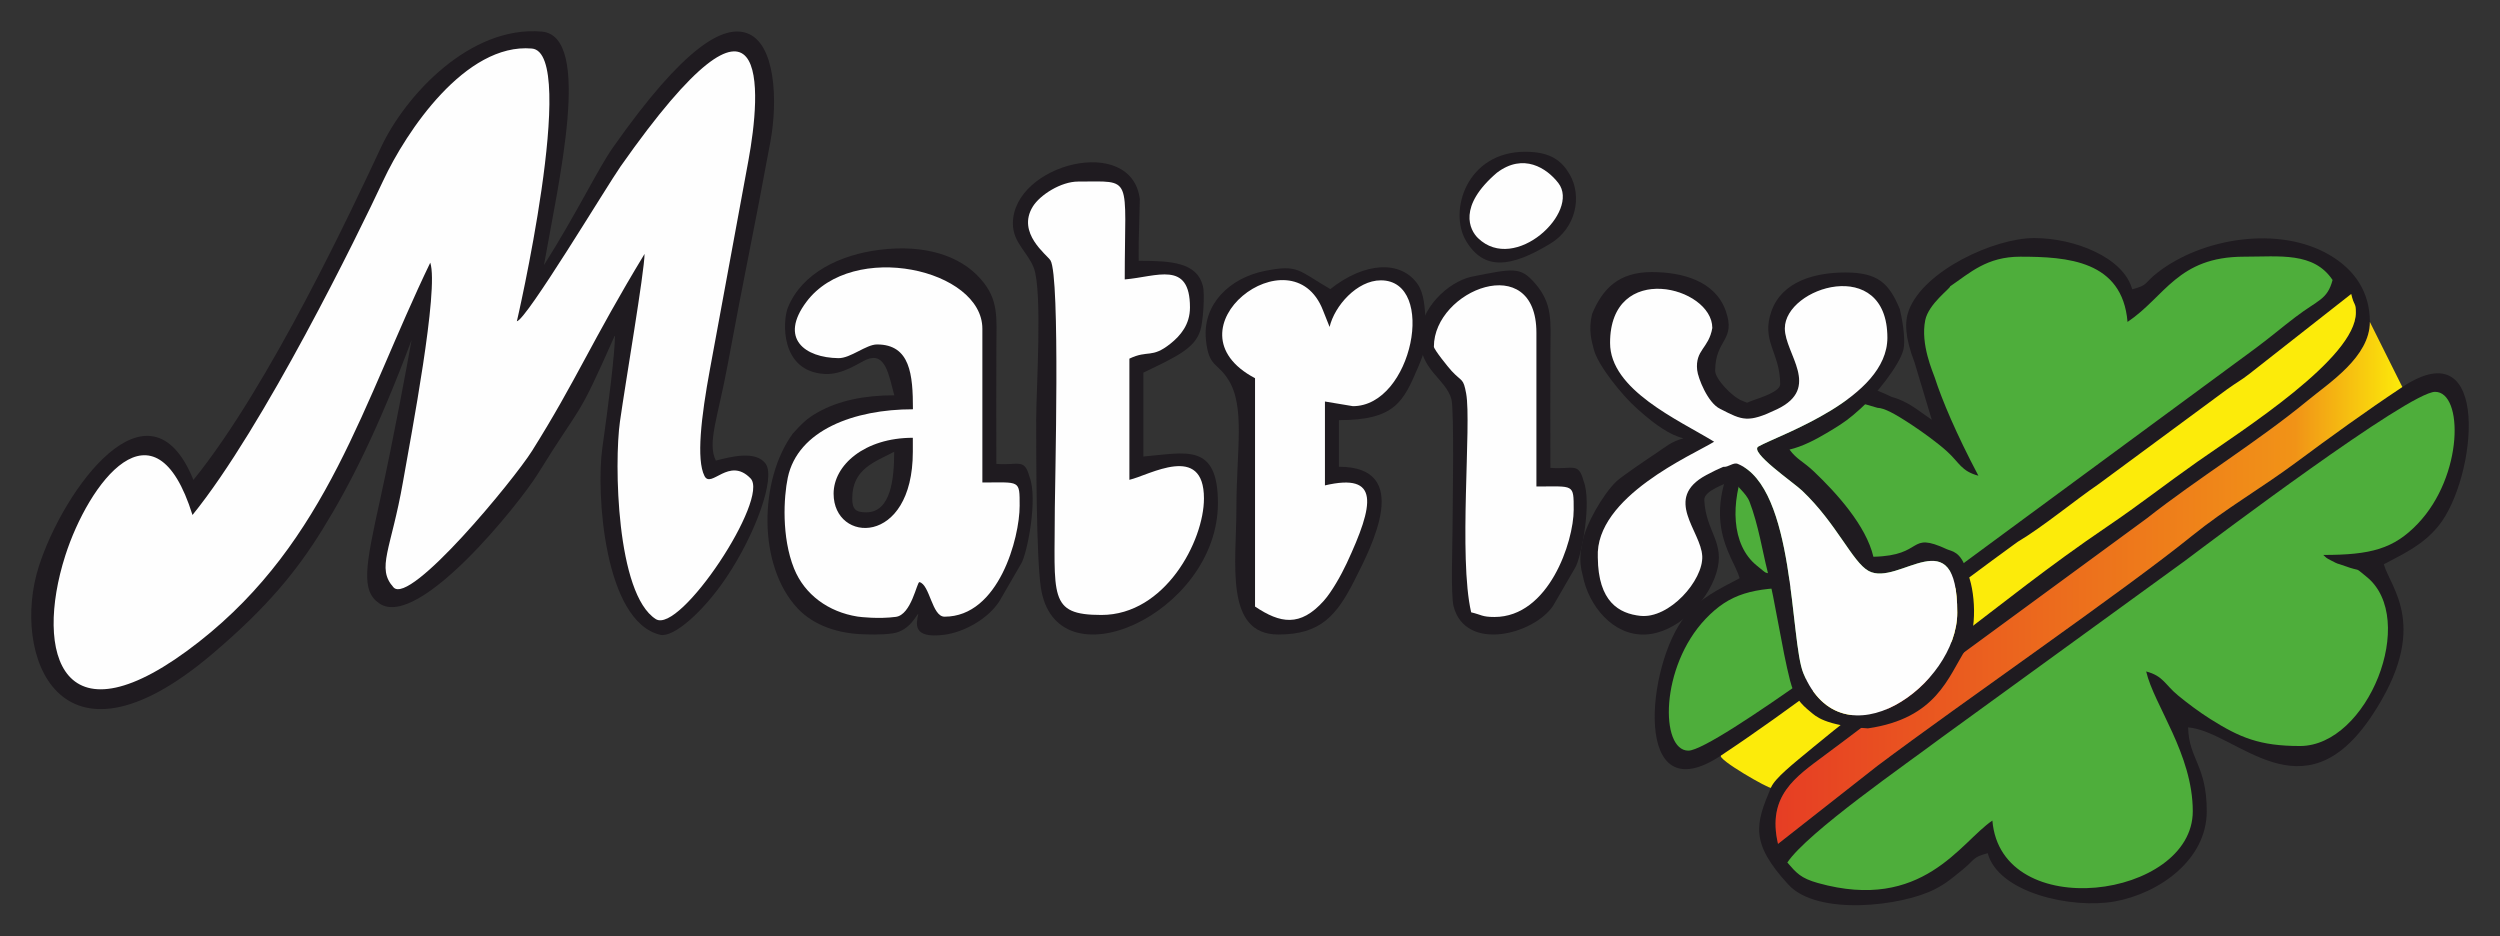
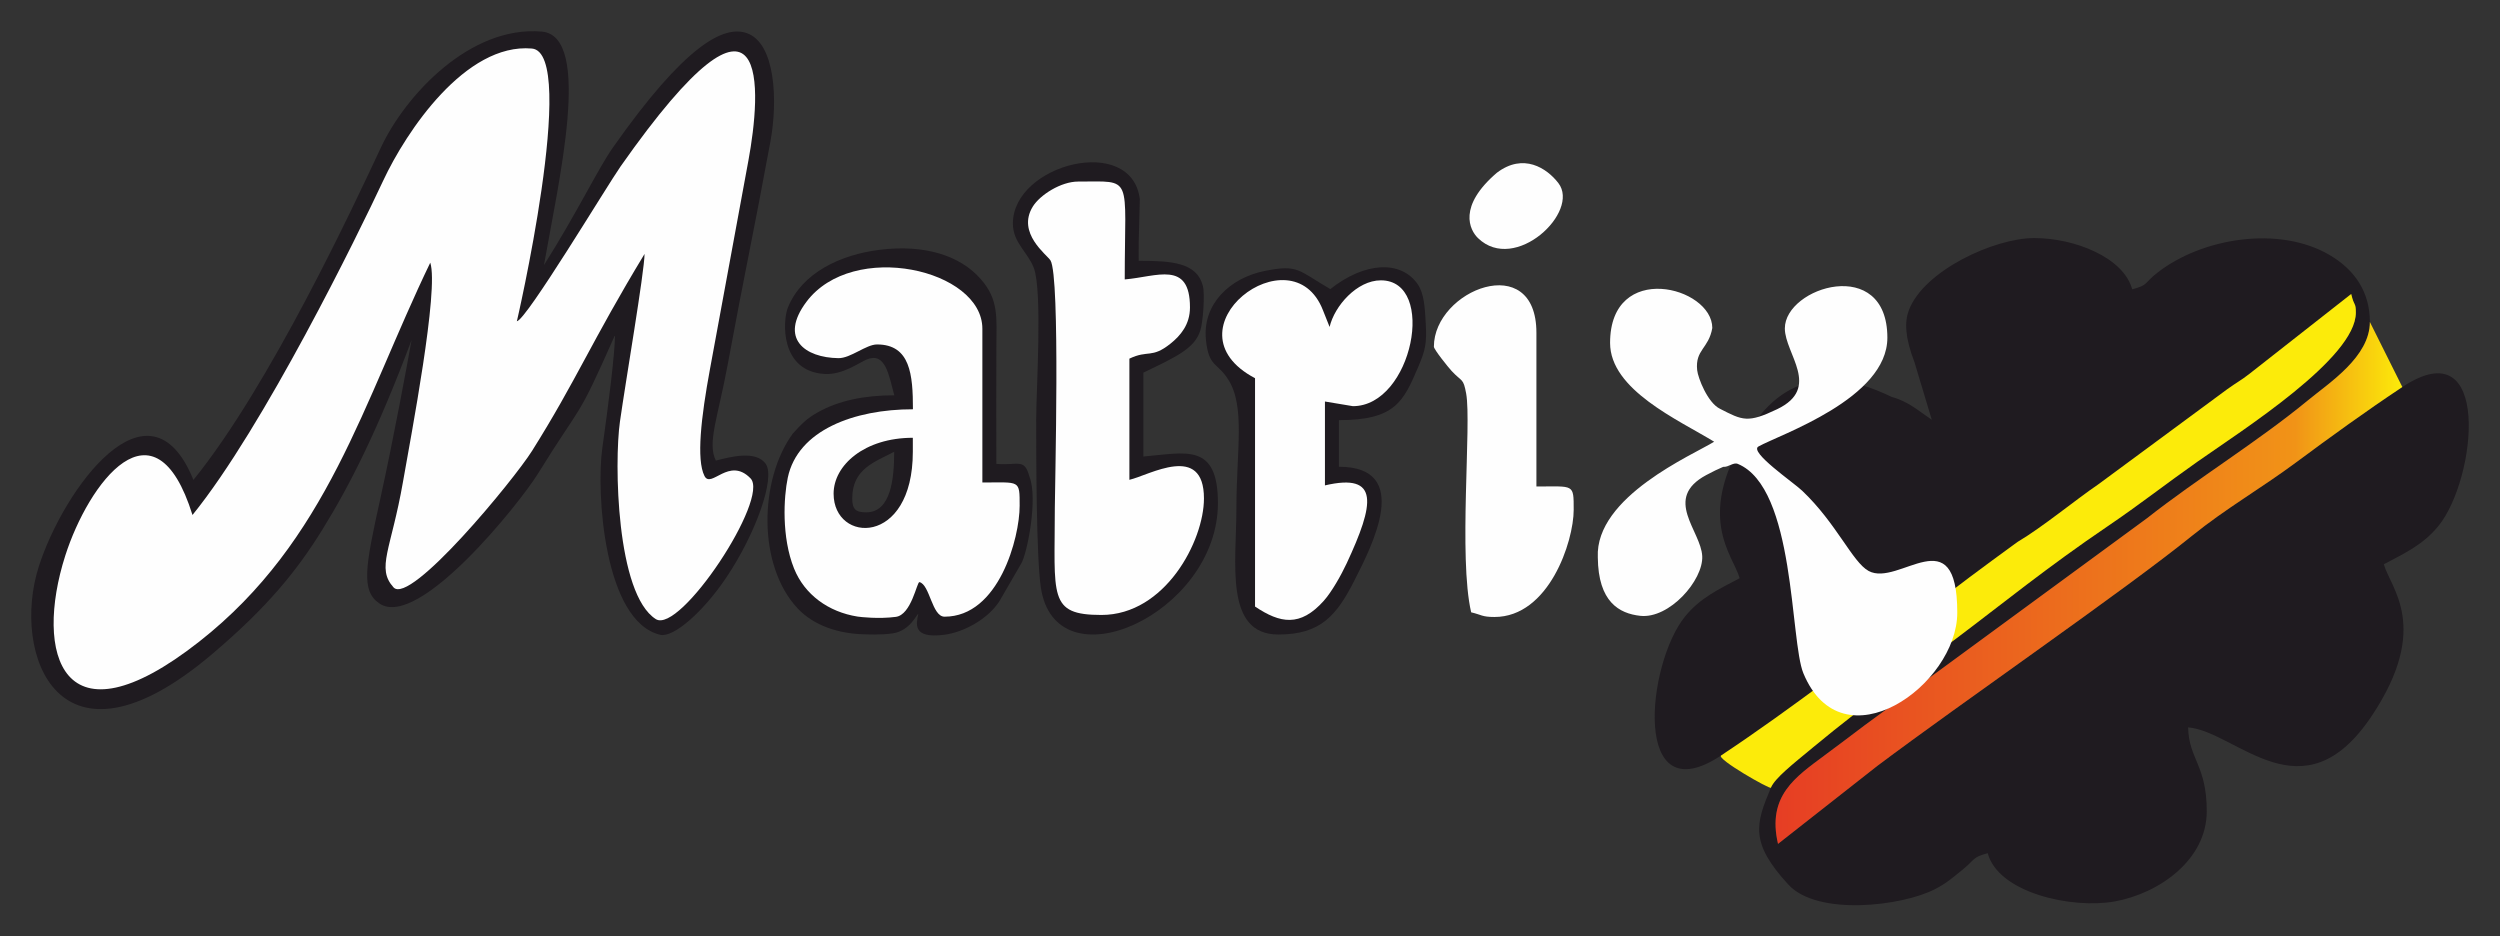
<svg xmlns="http://www.w3.org/2000/svg" xmlns:ns1="http://www.inkscape.org/namespaces/inkscape" xmlns:ns2="http://sodipodi.sourceforge.net/DTD/sodipodi-0.dtd" width="400.451" height="150" viewBox="0 0 400.451 150" id="svg2" version="1.1" ns1:version="0.91 r13725" ns2:docname="logo.svg">
  <rect x="0" y="0" width="400.451" height="150" fill="#333333" stroke="none" />
  <defs id="defs4">
    <linearGradient id="id0" gradientUnits="userSpaceOnUse" x1="1858690" y1="172161" x2="2031890" y2="172161">
      <stop offset="0" style="stop-color:#E63C24" id="stop9" />
      <stop offset="0.831" style="stop-color:#F19317" id="stop11" />
      <stop offset="1" style="stop-color:#FCEB0A" id="stop13" />
    </linearGradient>
  </defs>
  <ns2:namedview id="base" pagecolor="#ffffff" bordercolor="#666666" borderopacity="1.0" ns1:pageopacity="0.0" ns1:pageshadow="2" ns1:zoom="1.4" ns1:cx="140.43751" ns1:cy="63.478693" ns1:document-units="px" ns1:current-layer="layer1" showgrid="false" units="px" fit-margin-top="5" fit-margin-left="5" fit-margin-right="5" fit-margin-bottom="5" ns1:window-width="1390" ns1:window-height="738" ns1:window-x="2733" ns1:window-y="293" ns1:window-maximized="0" />
  <g ns1:label="Vrstva 1" ns1:groupmode="layer" id="layer1" transform="translate(411.975,-429.561)">
    <g transform="matrix(5.8777286e-4,0,0,5.8777286e-4,-1221.458,421.74)" style="clip-rule:evenodd;fill-rule:evenodd;image-rendering:optimizeQuality;shape-rendering:geometricPrecision;text-rendering:geometricPrecision" id="g219">
      <path style="fill:#1f1b20" ns1:connector-curvature="0" id="path221" d="m 1897421,97810 c -1223,3217 -1078,7434 1515,14198 l 4724,15703 c -3531,-2364 -6390,-5023 -10898,-6218 -10300,-4981 -26241,-9901 -38247,8166 -16107,24239 -4921,34876 -3226,41224 -5756,3045 -10778,5368 -14915,10485 -10422,12892 -14590,54062 9872,37820 9798,-6505 19445,-13483 28980,-20558 9499,-7050 19169,-12566 28303,-19957 5857,-4740 13981,-10747 23469,-17654 6826,-4035 15713,-11406 22130,-15780 l 35078,-25882 c 2460,-1764 3821,-2448 6003,-4157 l 27751,-21779 c 839,3603 1270,2171 1270,5080 0,12408 -30837,31958 -43188,40632 -8256,5798 -15849,11755 -24378,17532 -16543,11202 -28957,21338 -41263,30586 -11914,8952 -23733,16984 -39102,29722 -5603,4643 -10385,8372 -11486,11009 -4156,9845 -5809,14922 4784,26422 7926,8605 30937,5872 39959,1203 3122,-1616 4638,-2989 7444,-5256 3567,-2881 2604,-3383 6900,-4530 2881,10789 22876,15261 34631,13142 12015,-2165 25059,-11284 25059,-24572 0,-12580 -4887,-14201 -5080,-22860 13261,1104 31244,25172 50114,-3226 16107,-24239 4921,-34876 3226,-41224 5756,-3045 10778,-5368 14915,-10485 10422,-12892 14590,-54062 -9872,-37820 -9798,6505 -19445,13483 -28980,20558 -9499,7050 -19169,12566 -28303,19957 -18570,15029 -62776,45448 -85828,62762 l -27032,21228 c -3061,-13141 4835,-18252 12700,-24130 3722,-2782 6843,-5085 10883,-8167 l 76935,-56415 c 14037,-11044 30198,-20874 43976,-32224 5792,-4772 16796,-11817 16796,-21304 0,-8197 -4143,-14237 -10968,-18242 -13745,-8063 -34681,-4722 -46919,4805 -3756,2925 -2327,3330 -6883,4547 -2305,-8633 -15617,-13970 -26670,-13970 -10994,0 -30105,8903 -34179,19629 z" class="fil3" />
      <path style="fill:#fceb0a" ns1:connector-curvature="0" id="path223" d="m 1846246,219188 c 9798,-6505 19445,-13483 28980,-20558 9499,-7050 19169,-12566 28303,-19957 5857,-4740 13981,-10747 23469,-17654 6826,-4035 15713,-11406 22130,-15780 l 35078,-25882 c 2460,-1764 3821,-2448 6003,-4157 l 27751,-21779 c 839,3603 1270,2171 1270,5080 0,12408 -30837,31958 -43188,40632 -8256,5798 -15849,11755 -24378,17532 -16543,11202 -28957,21338 -41263,30586 -11914,8952 -23733,16984 -39102,29722 -5603,4643 -10385,8372 -11486,11009 -214,508 -14944,-7880 -13567,-8794 z" class="fil0" />
      <path ns1:connector-curvature="0" style="fill:url(#id0)" id="path225" d="m 2023040,101041 8853,17735 c -9798,6505 -19445,13483 -28980,20558 -9499,7050 -19169,12566 -28303,19957 -18570,15029 -62776,45448 -85828,62762 l -27032,21228 c -3061,-13141 4835,-18252 12700,-24130 3722,-2782 6843,-5085 10883,-8167 l 76935,-56415 c 14037,-11044 30198,-20874 43976,-32224 5792,-4772 16796,-11817 16796,-21304 z" class="fil19" />
      <path style="fill:#1f1b20" ns1:connector-curvature="0" id="path227" d="m 1627451,180633 c -532,2582 -1713,6775 7038,5666 5132,-651 11614,-4006 14990,-9003 l 6054,-10457 c 1571,-2613 4596,-17681 2224,-23597 -1385,-5187 -2933,-3018 -9027,-3525 0,-10581 -59,-21180 9,-31759 53,-8206 673,-12974 -4259,-18601 -5702,-6506 -15408,-9466 -27449,-7989 -10966,1345 -21314,6375 -25111,15760 -1453,3590 -2171,17380 10005,18091 4958,289 9386,-3097 11512,-3962 5053,-2062 5985,4170 7482,9775 -8302,0 -15178,1480 -20793,4607 -3217,1792 -4562,3324 -6870,5830 -9150,12542 -9676,35902 1330,47649 4422,4722 11261,6905 18152,7048 289,6 4662,239 7838,-268 4697,-750 6446,-5248 6875,-5265 z m -6563,-44212 c 0,7313 -878,16510 -7620,16510 -2926,0 -3810,-884 -3810,-3810 0,-8090 6219,-9943 11430,-12700 z" class="fil3" />
      <path style="fill:#fefefe" ns1:connector-curvature="0" id="path229" d="m 1627763,171938 c -700,0 -2196,8921 -6427,9479 -4688,619 -9696,35 -10428,-80 -7937,-1252 -14448,-5979 -17311,-13101 -3435,-8541 -2817,-19475 -1705,-24759 2730,-12962 18118,-18635 34107,-18635 0,-9384 -694,-17666 -9782,-17666 -2982,0 -7218,3778 -10509,3734 -9156,-123 -16227,-5323 -8752,-15328 12655,-16938 47964,-8859 47964,7305 l 0,41910 c 10285,0 10160,-840 10160,6350 0,8690 -5655,30219 -20471,30219 -3430,0 -3998,-8764 -6846,-9428 z m -1795,-35517 0,-3810 c -13116,0 -21590,7422 -21590,15240 0,13574 21590,14421 21590,-11430 z" class="fil2" />
      <path style="fill:#1f1b20" ns1:connector-curvature="0" id="path231" d="m 1687526,84377 c -16,-2599 0,516 0,-5080 l 306,-11690 c -2171,-17907 -34596,-9596 -34596,6610 0,5185 4027,7765 5695,12085 2416,6255 655,33615 655,41255 0,9944 26,37291 1252,45738 3967,27341 48278,7315 48278,-22878 0,-16630 -8842,-13655 -20320,-12700 l 0,-22860 c 9557,-4585 13943,-6676 15524,-11494 738,-2249 1271,-9809 704,-12090 -1595,-6412 -8470,-6896 -17498,-6896 z" class="fil3" />
      <path style="fill:#1f1b20" ns1:connector-curvature="0" id="path233" d="m 1739732,92093 c -8832,-5145 -8682,-6810 -17964,-4927 -9282,1883 -16966,8923 -15912,18848 782,7366 3021,5974 6028,10663 4753,7409 2264,19238 2264,35259 0,14617 -3352,34290 11430,34290 11557,0 15905,-5205 20764,-14796 4671,-9218 15994,-30924 -4254,-30924 l 0,-12700 c 15409,0 17590,-5122 21628,-14549 1954,-4567 2317,-6436 2047,-11589 -233,-4453 -450,-8350 -2190,-10880 -4561,-6631 -14422,-6155 -23841,1305 z" class="fil3" />
-       <path style="fill:#1f1b20" ns1:connector-curvature="0" id="path235" d="m 1778128,88738 c -6478,1509 -13970,8744 -13970,16510 0,9022 6992,11160 8580,16820 830,2958 310,31028 310,35250 0,4192 -520,18220 299,21291 3315,12430 21798,7656 27120,-222 l 6054,-10457 c 1571,-2613 4596,-17681 2224,-23597 -1385,-5187 -2933,-3018 -9027,-3525 0,-10581 -59,-21180 9,-31759 53,-8206 673,-12974 -4259,-18601 -3964,-4523 -5818,-3995 -17340,-1710 z m -1382,-9755 c 4831,8074 12115,7339 23061,650 6907,-4222 8631,-12895 5140,-18839 -2041,-3474 -4957,-6128 -12060,-6128 -16058,0 -20972,16243 -16141,24317 z" class="fil3" />
      <path style="fill:#1f1b20" ns1:connector-curvature="0" id="path237" d="m 1387775,167695 c -7618,23775 5357,59328 47184,23912 15216,-12883 23184,-22812 30109,-33987 7624,-12302 15246,-27472 24300,-51657 -1168,6531 -4780,26240 -8513,43199 -4062,18459 -5384,25191 -214,28634 10722,7140 38309,-27567 43071,-35259 12654,-20439 10347,-13625 21095,-37926 -53,5309 -1804,19096 -3466,30845 -1705,12054 469,47237 15795,50850 3576,843 11669,-6206 17954,-15540 8154,-12109 13428,-27207 10819,-31004 -2657,-3866 -9840,-1900 -13616,-932 -2411,-4760 544,-11699 3176,-25918 4926,-26610 6891,-34981 11694,-61054 2036,-11051 1402,-26834 -6476,-29536 -6260,-2147 -16774,3190 -36483,31236 -4023,5724 -9779,17796 -18757,31989 3904,-22364 13334,-62428 -599,-63630 -19484,-1682 -37140,17254 -43879,31677 -7220,15452 -30209,64817 -51056,90504 -12004,-29665 -35346,2401 -42138,23597 z" class="fil3" />
      <path style="fill:#fefefe" ns1:connector-curvature="0" id="path239" d="m 1394994,164722 c 6308,-19707 24328,-44182 34667,-11070 19380,-23879 45254,-76739 51967,-91104 6266,-13410 22403,-37579 40517,-36014 12954,1119 -4552,76548 -4091,74326 2554,-265 24559,-36915 28300,-42241 41384,-58885 38210,-20021 34810,-1579 -4467,24239 -5878,32017 -10460,56755 -2448,13220 -3761,24792 -1518,29218 1824,3600 6700,-5393 12556,662 5274,5452 -19200,42560 -25825,38347 -10765,-6846 -11351,-42622 -9764,-53830 1547,-10923 6657,-40750 6706,-45685 -14500,23922 -18564,34433 -30679,53704 -4919,7825 -33202,42206 -37739,37162 -4762,-5292 -641,-10249 2592,-28805 2175,-12489 9845,-52377 7424,-59676 -18316,37984 -27924,75765 -62980,103287 -37549,29478 -45000,3154 -36483,-23457 z" class="fil2" />
-       <path style="fill:#4eae3b" ns1:connector-curvature="0" id="path241" d="m 1908653,91347 c 5463,-3732 9993,-8086 19137,-8086 12783,0 27816,1027 29210,17780 10239,-6857 13656,-17780 31750,-17780 9699,0 18971,-1354 24130,6350 -1448,5423 -3888,5350 -10174,10146 -3665,2797 -6586,5296 -10689,8361 l -66830,49185 -19650,14488 c -7378,5543 -61121,46082 -68218,46082 -7732,0 -7758,-22841 4712,-35928 6551,-6876 12820,-8522 25768,-8522 -1010,-878 -500,-664 -2243,-1567 -2209,-1144 -1039,-506 -3632,-1448 -4885,-1776 -2223,56 -5941,-2949 -14131,-11420 -354,-46106 18166,-46106 4915,0 11282,2133 14696,3091 1849,92 4378,1352 9516,4755 2896,1918 6856,4779 9415,7096 3476,3146 3886,5402 8584,6656 -6027,-11392 -9929,-20642 -11898,-26760 -442,-1373 -3946,-9046 -2588,-15636 919,-4462 6863,-8657 6779,-9208 z" class="fil20" />
-       <path style="fill:#4eae3b" ns1:connector-curvature="0" id="path243" d="m 2010340,164541 c 1010,878 500,664 2243,1567 2209,1144 1039,506 3632,1448 4885,1776 2223,-56 5941,2949 14131,11420 354,46106 -18166,46106 -10999,0 -16419,-2306 -24408,-7342 -2977,-1877 -6153,-4246 -8808,-6432 -3648,-3004 -3985,-5289 -8694,-6546 2147,9216 12700,22511 12700,38100 0,23790 -52255,30840 -54610,2540 -8657,5797 -18949,25009 -47508,17028 -4750,-1327 -5890,-2743 -8372,-5598 5522,-8246 32534,-26936 42093,-34107 l 66219,-48081 c 7378,-5543 61121,-46082 68218,-46082 7732,0 7758,22841 -4712,35928 -6551,6876 -12820,8522 -25768,8522 z" class="fil20" />
      <path style="fill:#fefefe" ns1:connector-curvature="0" id="path245" d="m 1745898,123996 -7620,-1270 0,22860 c 15057,-3508 13438,5097 5950,21190 -1509,3244 -4105,7847 -6256,10254 -6449,7216 -11898,6160 -18744,1576 l 0,-62230 c -25235,-13353 10041,-40313 18512,-18512 l 1808,4542 c 1332,-5719 7462,-12700 13970,-12700 15364,0 8610,34290 -7620,34290 z" class="fil2" />
      <path style="fill:#fefefe" ns1:connector-curvature="0" id="path247" d="m 1767968,107788 c 0,-15463 27940,-26509 27940,-3810 l 0,41910 c 10285,0 10160,-840 10160,6350 0,8690 -6774,29210 -21590,29210 -3430,0 -3502,-606 -6350,-1270 -3494,-14997 133,-51375 -1360,-59600 -787,-4338 -1089,-3074 -3974,-6186 -865,-932 -4826,-5841 -4826,-6604 z" class="fil2" />
      <path style="fill:#fefefe" ns1:connector-curvature="0" id="path249" d="m 1785134,60385 c 7230,-5480 13612,-1265 16757,2813 6031,7822 -11804,24767 -21898,15003 -2279,-2205 -5566,-8647 5141,-17816 z" class="fil2" />
-       <path style="fill:#1f1b20" ns1:connector-curvature="0" id="path251" d="m 1849745,144017 c 464,1808 3271,3508 4243,6020 2378,6146 3674,14146 4806,18566 2262,8828 3980,21354 6242,30185 1161,4531 2948,6389 5622,8562 1246,1012 3679,3715 15592,4455 18755,-2747 21808,-13975 26726,-21629 3133,-4867 2658,-16131 164,-21331 -1559,-5345 -4169,-5305 -5326,-5841 -10903,-5046 -5931,1716 -20074,2031 -1977,-8486 -10073,-17395 -16172,-23198 -2939,-2796 -4694,-3290 -6688,-6012 3562,-830 7197,-2756 10152,-4518 2650,-1579 4811,-2868 7155,-4845 925,-790 1256,-1093 2033,-1777 3857,-3395 10667,-11781 11709,-16131 494,-2065 90,-6392 -982,-10992 -2895,-6933 -5818,-9997 -14827,-9997 -8322,0 -17227,2405 -20130,10459 -2975,8251 2350,11285 2350,20021 -80,1999 -5225,3597 -7664,4457 -1889,665 -731,761 -2690,20 -2732,-1032 -7367,-5957 -7367,-8145 0,-8736 5817,-8213 2842,-16464 -2903,-8054 -11808,-10459 -20130,-10459 -9009,0 -13366,4497 -16261,11430 -1072,4600 -42,7495 452,9559 1041,4350 7852,12736 11709,16131 777,684 1108,987 2033,1777 3008,2537 6893,5506 10716,6397 -3519,995 -4749,2289 -7619,4186 -1900,1256 -9272,6225 -10689,7594 -3695,3571 -8289,11714 -9126,16108 -397,2084 -1291,5025 -5,9569 1561,8004 8107,16441 17106,16021 8313,-387 16766,-8566 19290,-16745 2587,-8381 -2873,-11164 -3280,-19891 -123,-2637 5833,-4359 8088,-5573 z m -2934,-3484 c 1486,124 2750,-1316 3986,-804 15737,6513 14187,48197 17872,57077 10594,25532 41931,3212 41931,-16531 0,-26299 -15932,-6920 -24149,-11364 -4389,-2374 -8750,-12985 -18112,-21868 -2443,-2317 -14557,-10587 -11921,-12060 5836,-3263 35132,-13056 35132,-29638 0,-22524 -27940,-13865 -27940,-2540 0,6927 10050,16198 -2111,22022 -8004,3834 -9405,3047 -15547,-111 -3377,-1617 -6025,-8443 -6238,-10553 -565,-5596 3135,-5805 4127,-11469 0,-11325 -27857,-18462 -27857,4062 0,12799 18623,20967 28365,26926 -5678,3532 -32480,14954 -31708,31519 108,12168 5840,15289 11545,15928 7934,888 17219,-9676 16912,-16256 -322,-6920 -10793,-15713 1083,-22097 1769,-950 3302,-1689 4630,-2243 z" class="fil3" />
      <path style="fill:#fefefe" ns1:connector-curvature="0" id="path253" d="m 1846811,140533 c 1486,124 2750,-1316 3986,-804 15737,6513 14187,48197 17872,57077 10594,25532 41931,3212 41931,-16531 0,-26299 -15932,-6920 -24149,-11364 -4389,-2374 -8750,-12985 -18112,-21868 -2443,-2317 -14557,-10587 -11921,-12060 5836,-3263 35132,-13056 35132,-29638 0,-22524 -27940,-13865 -27940,-2540 0,6927 10050,16198 -2111,22022 -8004,3834 -9405,3047 -15547,-111 -3377,-1617 -6025,-8443 -6238,-10553 -565,-5596 3135,-5805 4127,-11469 0,-11325 -27857,-18462 -27857,4062 0,12799 18623,20967 28365,26926 -5678,3532 -32480,14954 -31708,31519 108,12168 5840,15289 11545,15928 7934,888 17219,-9676 16912,-16256 -322,-6920 -10793,-15713 1083,-22097 1769,-950 3302,-1689 4630,-2243 z" class="fil2" />
      <path style="fill:#fefefe" ns1:connector-curvature="0" id="path255" d="m 1671016,62787 c 15197,0 12700,-2111 12700,26670 8742,-727 17780,-5275 17780,7620 0,4663 -2552,7679 -5338,9902 -5143,4102 -6026,1599 -11172,4068 l 0,33020 c 5449,-1269 20320,-10165 20320,5080 0,11574 -10583,31750 -27940,31750 -14608,0 -12700,-5060 -12700,-29210 0,-5583 1520,-62996 -1178,-67402 -946,-1546 -9278,-7466 -4824,-14679 1961,-3178 7665,-6819 12352,-6819 z" class="fil2" />
    </g>
  </g>
</svg>